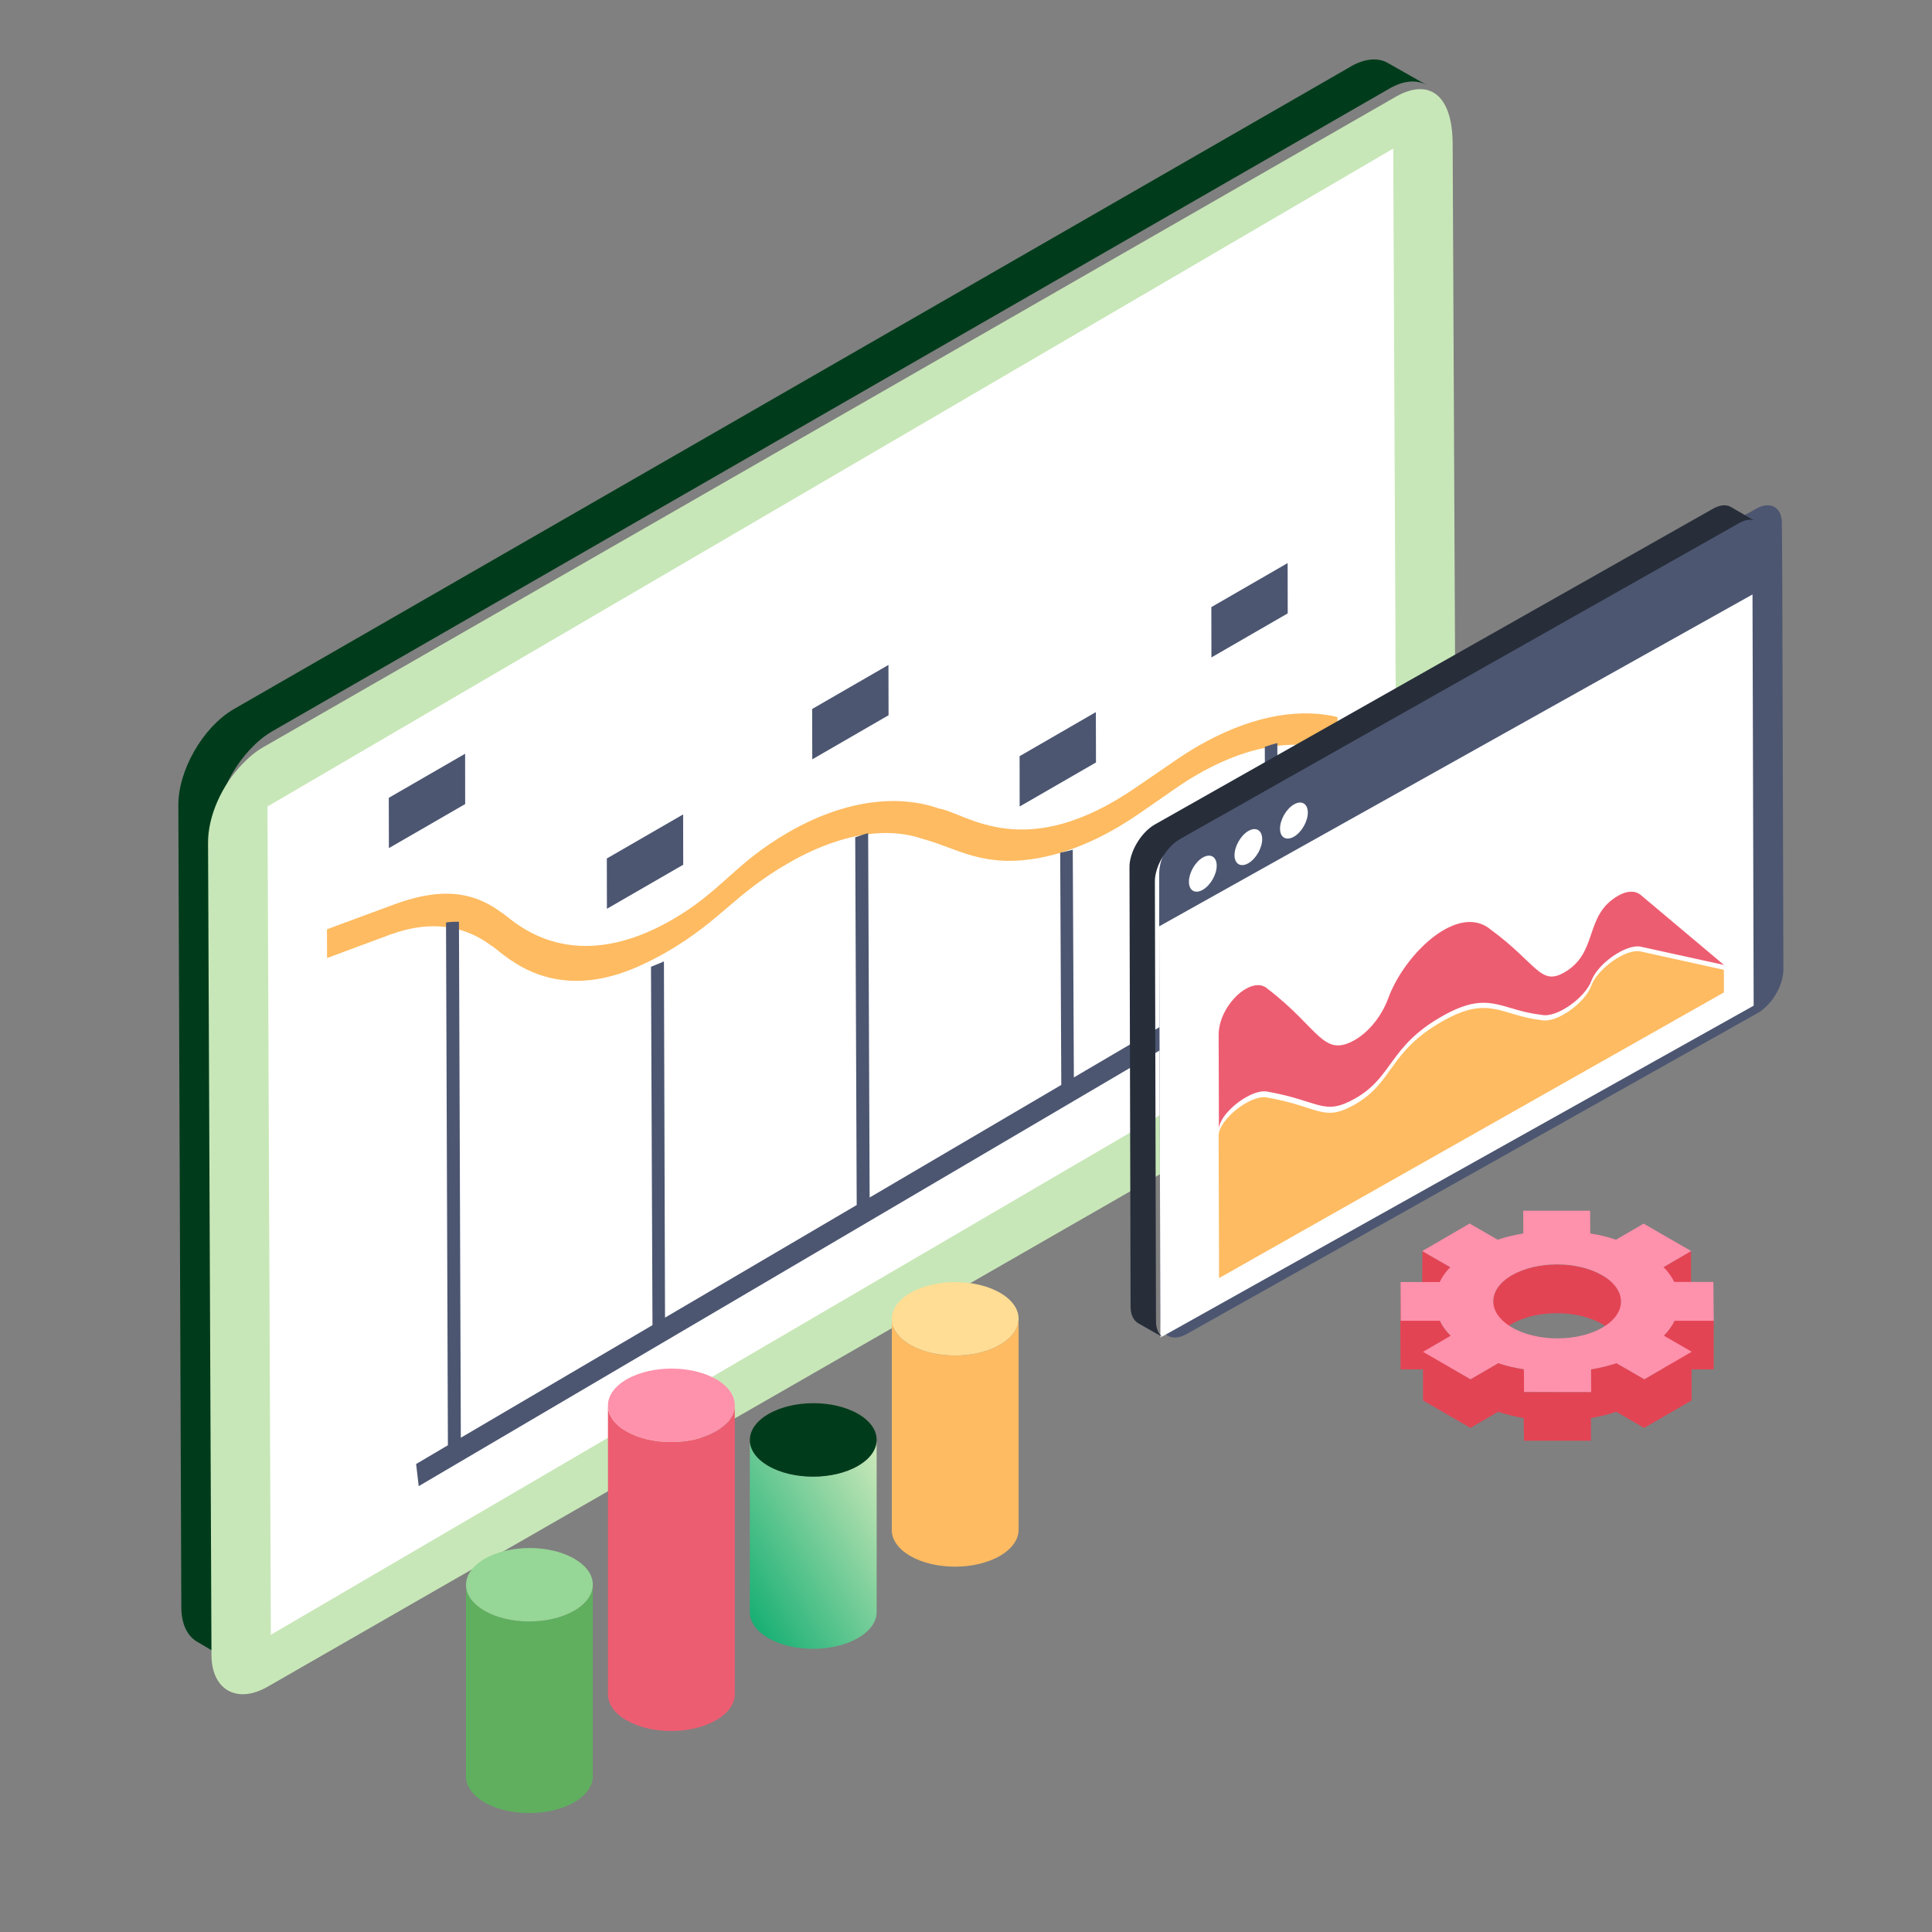
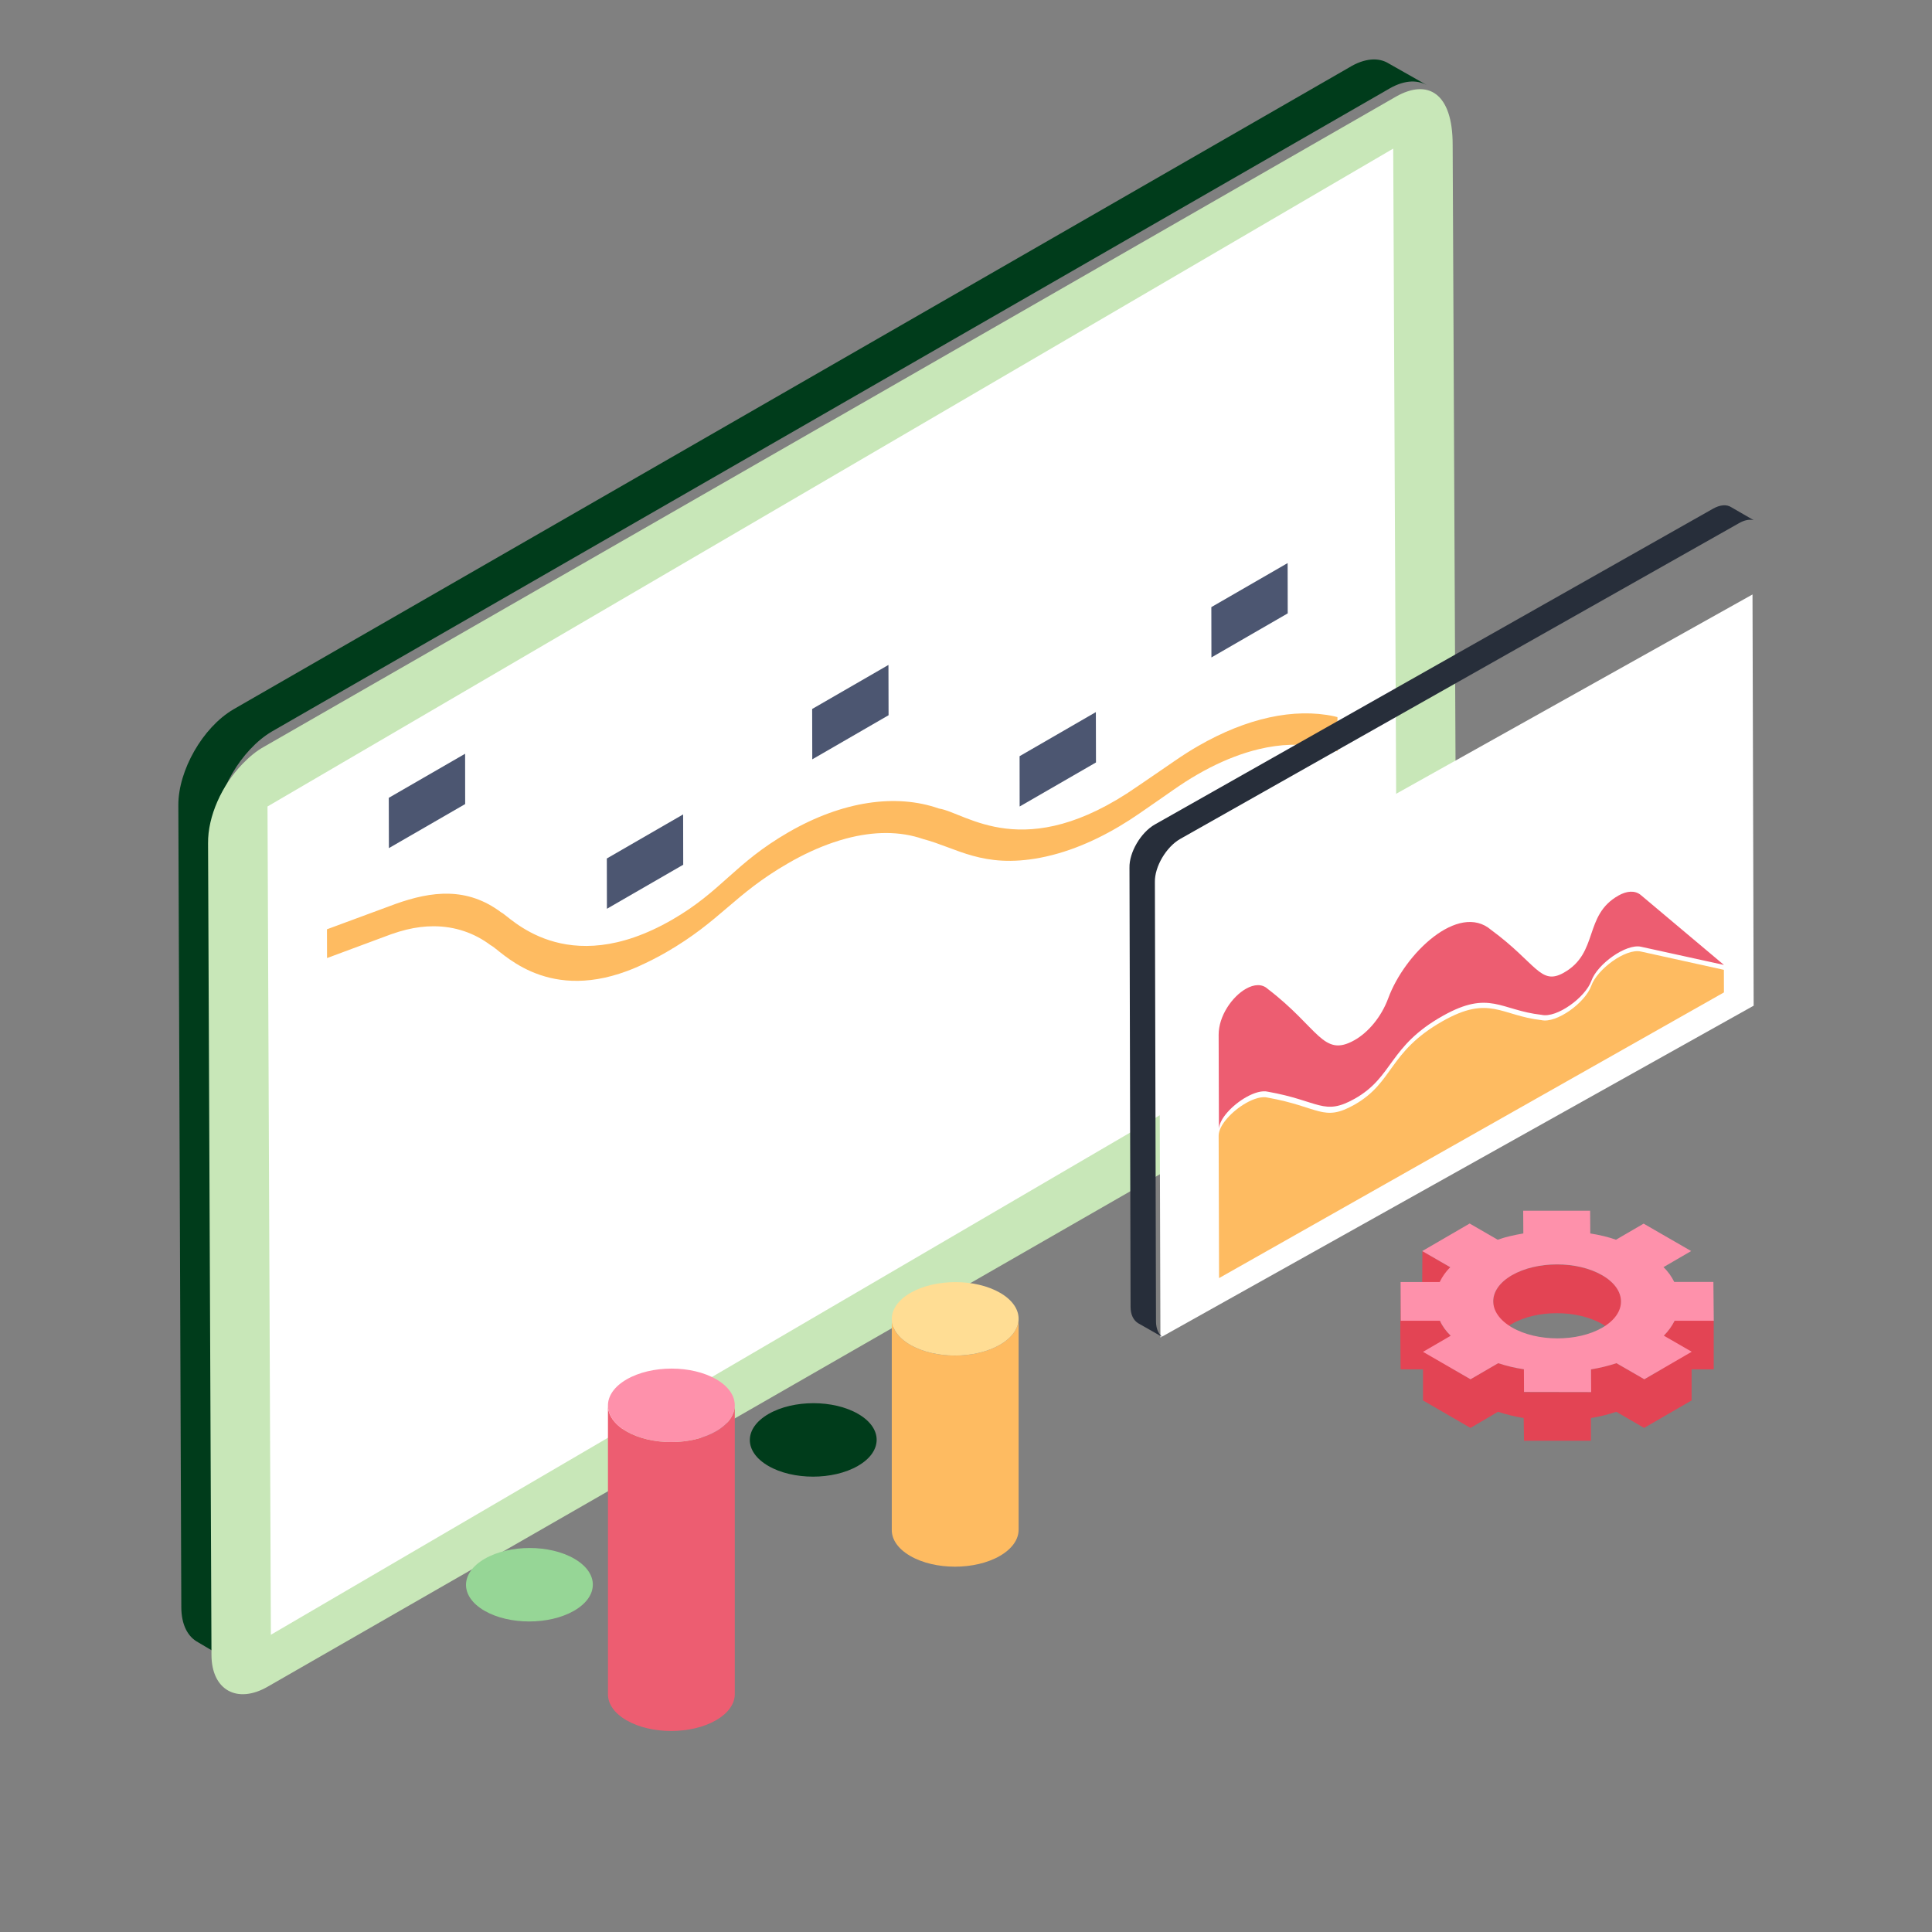
<svg xmlns="http://www.w3.org/2000/svg" width="65" height="65" viewBox="0 0 65 65" fill="none">
  <rect x="0" y="0" width="65" height="65" fill="#808080" stroke="none" />
  <path d="M6 27.081L6.1 54.068C6.1 54.654 6.313 55.066 6.663 55.252L7.927 56C7.589 55.813 7.402 55.402 7.377 54.816L7.264 27.829C7.264 26.67 8.115 25.224 9.141 24.614L46.673 3.022C47.199 2.698 47.65 2.672 48 2.86L46.724 2.137C46.386 1.925 45.91 1.95 45.384 2.274L7.852 23.866C6.814 24.477 6 25.922 6 27.081Z" fill="#003C1B" />
  <path d="M7 28.378L7.115 55.674C7.115 56.859 7.978 57.339 9.007 56.746L47.095 34.871C48.149 34.278 49 32.816 49 32.135L48.873 4.863C48.873 3.124 48.035 2.644 46.968 3.25L8.88 25.125C8.626 25.264 8.372 25.478 8.156 25.704C7.47 26.411 6.988 27.457 7 28.378Z" fill="#C8E7B8" />
  <path d="M9 27.133L46.873 5L47 32.857L9.113 55L9 27.133Z" fill="white" />
  <path d="M11 31.265L11.003 32.233L13.164 31.43C13.521 31.305 13.839 31.227 14.146 31.19C14.294 31.172 14.439 31.163 14.582 31.163C15.314 31.162 15.967 31.394 16.509 31.802C16.841 31.958 18.288 33.715 21.096 32.67C21.221 32.624 21.346 32.573 21.473 32.517C21.826 32.357 22.122 32.206 22.417 32.036C24.256 30.974 24.681 30.102 26.516 29.043C27.026 28.748 27.534 28.514 28.03 28.345C28.176 28.295 28.322 28.251 28.466 28.212C29.398 27.964 30.28 27.958 31.056 28.228C32.193 28.527 33.063 29.222 34.988 28.86C35.129 28.833 35.271 28.801 35.414 28.764C36.453 28.496 37.452 27.978 38.337 27.366C39.372 26.658 39.697 26.396 40.291 26.054C40.843 25.735 41.391 25.491 41.924 25.323C42.067 25.278 42.209 25.239 42.35 25.205C43.082 25.03 43.779 25.007 44.414 25.147L45 25.276L44.997 24.127L44.888 24.099C43.537 23.809 41.938 24.16 40.312 25.098C39.74 25.428 39.477 25.639 38.255 26.467C34.455 29.105 32.508 27.343 31.589 27.202C30.146 26.694 28.344 26.952 26.533 27.997C24.703 29.053 24.285 29.979 22.615 30.942C19.01 33.022 17.115 30.79 16.863 30.697C15.716 29.834 14.522 29.979 13.31 30.411L11 31.265Z" fill="#FEBB61" />
-   <path d="M14 49.255L14.087 50L42.863 33.079L42.814 32.675L43 32.561L42.975 25C42.826 25.038 42.689 25.076 42.553 25.126L42.578 32.46L36.129 36.249L36.092 28.587C35.955 28.624 35.806 28.663 35.669 28.687L35.706 36.501L29.258 40.289L29.208 28.031C29.059 28.069 28.922 28.119 28.773 28.17L28.823 40.542L22.374 44.33L22.337 32.35C22.312 32.35 22.288 32.362 22.275 32.375C22.151 32.425 22.027 32.476 21.902 32.526L21.952 44.583L15.504 48.371L15.441 31.011C15.305 31.011 15.155 31.011 15.006 31.037L15.069 48.624L14 49.255Z" fill="#4C5671" />
-   <path d="M39 29.38V30.969L39.038 44.389C39.038 44.944 39.443 45.153 39.924 44.882L59.127 34.087C59.608 33.816 60 33.163 60 32.608L59.962 19.188L59.949 17.599C59.949 17.056 59.557 16.847 59.076 17.119L39.873 27.901C39.392 28.172 39 28.837 39 29.38Z" fill="#4C5671" />
  <path d="M39 31.165L39.041 45L59 33.835L58.961 20L39 31.165Z" fill="white" />
  <path d="M38 29.194L38.037 43.969C38.037 44.235 38.136 44.417 38.285 44.514L39.139 45C38.991 44.915 38.892 44.72 38.892 44.454L38.855 29.679C38.842 29.158 39.239 28.49 39.709 28.224L58.492 17.61C58.678 17.5 58.851 17.464 59 17.5L58.245 17.064C58.096 16.966 57.873 16.979 57.638 17.112L38.855 27.738C38.384 28.005 37.988 28.673 38 29.194Z" fill="#272E3A" />
  <path d="M41.923 33.264C41.454 33.527 40.998 34.184 41 34.815L41.009 38C41.008 37.65 41.464 37.172 41.933 36.909C42.197 36.761 42.465 36.681 42.659 36.73C44.398 37.039 44.529 37.554 45.575 36.967C46.887 36.23 46.709 35.206 48.542 34.177C50.114 33.294 50.48 33.988 51.863 34.143C52.376 34.262 53.34 33.555 53.54 32.998C53.745 32.428 54.712 31.741 55.209 31.852L58 32.464L55.204 30.113C55.006 29.947 54.73 29.974 54.456 30.127C53.267 30.795 53.803 32.057 52.61 32.727C51.825 33.168 51.698 32.412 50.164 31.283C49.071 30.35 47.261 32.073 46.705 33.587C46.469 34.227 46.021 34.742 45.569 34.996C44.507 35.592 44.377 34.589 42.649 33.269C42.456 33.092 42.188 33.115 41.923 33.264Z" fill="#ED5D71" />
  <path d="M41.924 37.109C41.455 37.375 40.999 37.856 41 38.209L41.014 43L58 33.389L57.998 32.629L55.205 32.013C54.693 31.897 53.735 32.61 53.536 33.167C53.331 33.742 52.36 34.438 51.859 34.321C50.493 34.167 50.112 33.464 48.536 34.355C46.703 35.393 46.898 36.414 45.568 37.167C44.519 37.761 44.394 37.24 42.65 36.928C42.457 36.879 42.188 36.96 41.924 37.109Z" fill="#FEBB61" />
  <path d="M40.464 28.852C40.207 29.001 39.999 29.369 40 29.667C40.001 29.965 40.21 30.085 40.467 29.936C40.728 29.784 40.936 29.42 40.935 29.122C40.934 28.824 40.725 28.7 40.464 28.852ZM41.998 27.958C41.742 28.107 41.534 28.475 41.534 28.773C41.535 29.071 41.745 29.191 42.002 29.041C42.258 28.892 42.466 28.529 42.465 28.23C42.465 27.932 42.255 27.808 41.998 27.958ZM43.533 27.064C43.272 27.215 43.064 27.583 43.065 27.881C43.066 28.179 43.275 28.299 43.536 28.148C43.793 27.998 44.001 27.634 44 27.336C43.999 27.038 43.79 26.914 43.533 27.064Z" fill="white" />
  <path d="M48.789 44.272L47.845 43.729L47.855 42.09L48.789 42.633V44.272Z" fill="#E34454" />
-   <path d="M56.893 43.729L55.957 44.272L55.968 42.633L56.893 42.09V43.729Z" fill="#E34454" />
  <path d="M50.239 45.417V43.779C50.239 43.467 50.45 43.145 50.862 42.904C50.982 42.834 51.103 42.784 51.244 42.733C52.068 42.432 53.174 42.492 53.898 42.904C54.33 43.145 54.541 43.467 54.541 43.789L54.531 45.427C54.531 45.106 54.32 44.784 53.898 44.543C53.053 44.06 51.696 44.06 50.862 44.543C50.44 44.784 50.239 45.106 50.239 45.417Z" fill="#E34454" />
  <path d="M57.656 44.432V46.071H56.912V47.116L55.314 48.041L54.379 47.498C54.108 47.588 53.826 47.659 53.525 47.709V48.473H51.273L51.263 47.709C50.961 47.659 50.67 47.588 50.398 47.498L49.473 48.041L47.875 47.116V46.071H47.121L47.111 44.774L47.121 43.135L47.131 44.432H48.448C48.518 44.613 48.649 44.784 48.81 44.944L48.8 46.01L49.473 46.402L50.408 45.859C50.67 45.95 50.961 46.02 51.273 46.071V46.834H53.525V46.071C53.826 46.02 54.118 45.95 54.379 45.859L55.324 46.402L55.977 46.02V44.935C56.128 44.784 56.249 44.613 56.339 44.432H57.656Z" fill="#E34454" />
  <path d="M56.916 45.478L55.978 44.937C56.131 44.781 56.252 44.614 56.34 44.436L57.658 44.436L57.645 43.128L56.327 43.128C56.242 42.954 56.126 42.784 55.966 42.632L56.897 42.09L55.298 41.168L54.368 41.709C54.098 41.613 53.803 41.546 53.503 41.498L53.498 40.734L51.246 40.734L51.251 41.498C50.944 41.55 50.65 41.616 50.388 41.709L49.445 41.164L47.85 42.091L48.794 42.635C48.635 42.787 48.521 42.958 48.438 43.132L47.121 43.132L47.128 44.436L48.446 44.436C48.524 44.614 48.646 44.781 48.807 44.94L47.876 45.481L49.474 46.404L50.405 45.863C50.675 45.952 50.962 46.022 51.27 46.067L51.274 46.83L53.533 46.834L53.528 46.071C53.829 46.022 54.116 45.952 54.384 45.863L55.321 46.404L56.916 45.478ZM50.872 44.662C50.031 44.177 50.027 43.391 50.862 42.906C51.704 42.417 53.06 42.417 53.901 42.902C54.742 43.388 54.752 44.177 53.911 44.666C53.075 45.151 51.713 45.148 50.872 44.662Z" fill="#FE91AB" />
  <path d="M30.003 44.377V51.479C30.003 51.794 30.21 52.107 30.622 52.347C31.453 52.83 32.804 52.83 33.64 52.347C34.06 52.104 34.27 51.785 34.27 51.467V44.365C34.27 44.684 34.06 45.002 33.64 45.245C32.804 45.728 31.453 45.728 30.622 45.245C30.21 45.005 30.003 44.692 30.003 44.377Z" fill="#FEBB61" />
  <path d="M30.632 43.497C31.468 43.015 32.819 43.015 33.65 43.497C34.48 43.98 34.476 44.762 33.64 45.245C32.804 45.727 31.453 45.727 30.622 45.245C29.792 44.762 29.797 43.98 30.632 43.497Z" fill="#FFDD94" />
-   <path d="M15.678 53.323V59.77C15.679 60.084 15.886 60.398 16.298 60.638C17.129 61.12 18.48 61.12 19.316 60.638C19.736 60.395 19.946 60.076 19.945 59.758V53.31C19.946 53.629 19.736 53.948 19.316 54.191C18.48 54.673 17.129 54.673 16.298 54.19C15.886 53.951 15.679 53.637 15.678 53.323Z" fill="#5FAF5F" />
  <path d="M16.308 52.443C17.144 51.96 18.495 51.96 19.325 52.443C20.156 52.926 20.151 53.708 19.316 54.191C18.48 54.673 17.129 54.673 16.298 54.191C15.468 53.708 15.472 52.926 16.308 52.443Z" fill="#96D696" />
  <path d="M20.454 47.287V57.007C20.455 57.321 20.661 57.635 21.074 57.875C21.904 58.358 23.255 58.358 24.091 57.875C24.512 57.632 24.722 57.313 24.721 56.995V47.275C24.722 47.593 24.512 47.912 24.091 48.155C23.255 48.637 21.904 48.637 21.074 48.155C20.661 47.915 20.455 47.601 20.454 47.287Z" fill="#ED5D71" />
  <path d="M21.084 46.407C21.919 45.924 23.27 45.924 24.101 46.407C24.931 46.889 24.927 47.672 24.091 48.155C23.255 48.637 21.904 48.637 21.074 48.155C20.243 47.672 20.248 46.889 21.084 46.407Z" fill="#FE91AB" />
-   <path d="M25.227 48.45V54.243C25.228 54.557 25.435 54.871 25.847 55.111C26.677 55.593 28.029 55.593 28.864 55.111C29.285 54.868 29.495 54.549 29.494 54.231V48.438C29.495 48.756 29.285 49.075 28.864 49.318C28.029 49.8 26.677 49.8 25.847 49.318C25.435 49.078 25.228 48.764 25.227 48.45Z" fill="url(#paint0_linear_2415_24598)" />
  <path d="M25.857 47.571C26.693 47.088 28.044 47.088 28.874 47.571C29.705 48.053 29.7 48.836 28.864 49.318C28.029 49.801 26.677 49.801 25.847 49.318C25.017 48.836 25.021 48.053 25.857 47.571Z" fill="#003C1B" />
  <path d="M40.754 20.426L40.757 22.119L43.324 20.636L43.321 18.944L40.754 20.426Z" fill="#4C5671" />
  <path d="M34.303 25.441L34.305 27.134L36.873 25.652L36.869 23.958L34.303 25.441Z" fill="#4C5671" />
  <path d="M27.324 23.853L27.328 25.547L29.895 24.063L29.891 22.371L27.324 23.853Z" fill="#4C5671" />
  <path d="M20.416 28.883L20.419 30.575L22.986 29.093L22.983 27.4L20.416 28.883Z" fill="#4C5671" />
  <path d="M13.08 26.842L13.084 28.534L15.65 27.052L15.648 25.359L13.08 26.842Z" fill="#4C5671" />
  <defs>
    <linearGradient id="paint0_linear_2415_24598" x1="29.316" y1="48.703" x2="23.014" y2="52.438" gradientUnits="userSpaceOnUse">
      <stop stop-color="#C8E7B8" />
      <stop offset="1" stop-color="#00A86B" />
    </linearGradient>
  </defs>
</svg>